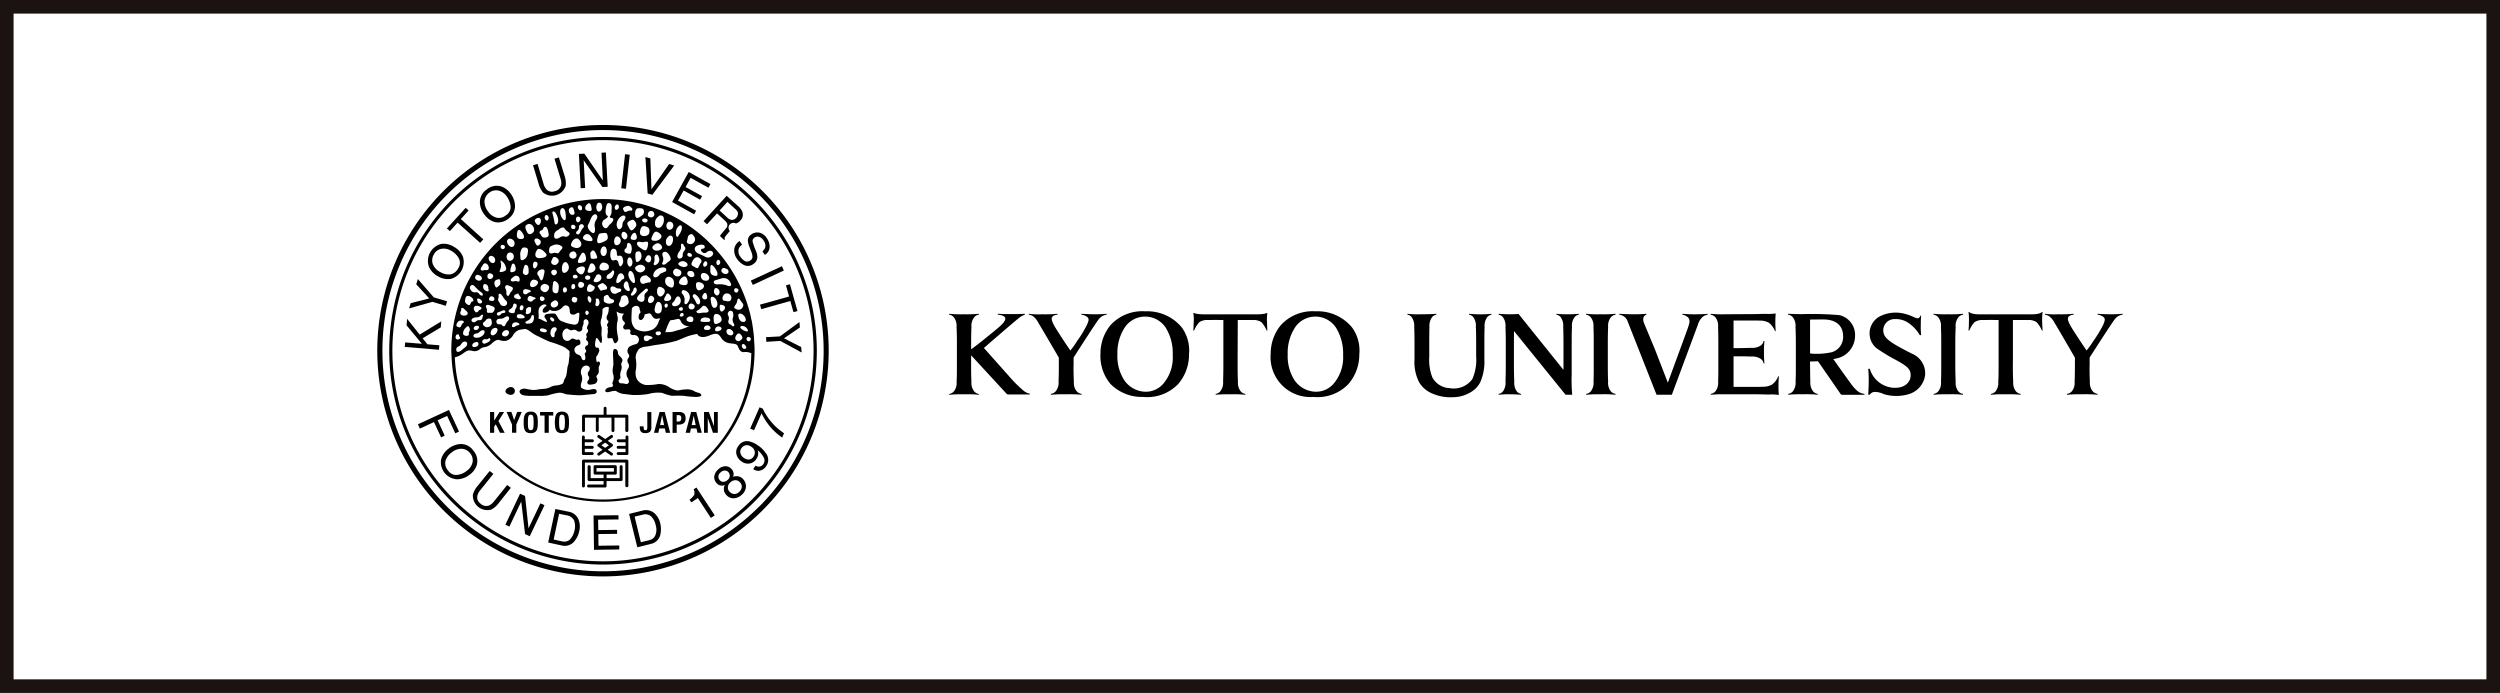
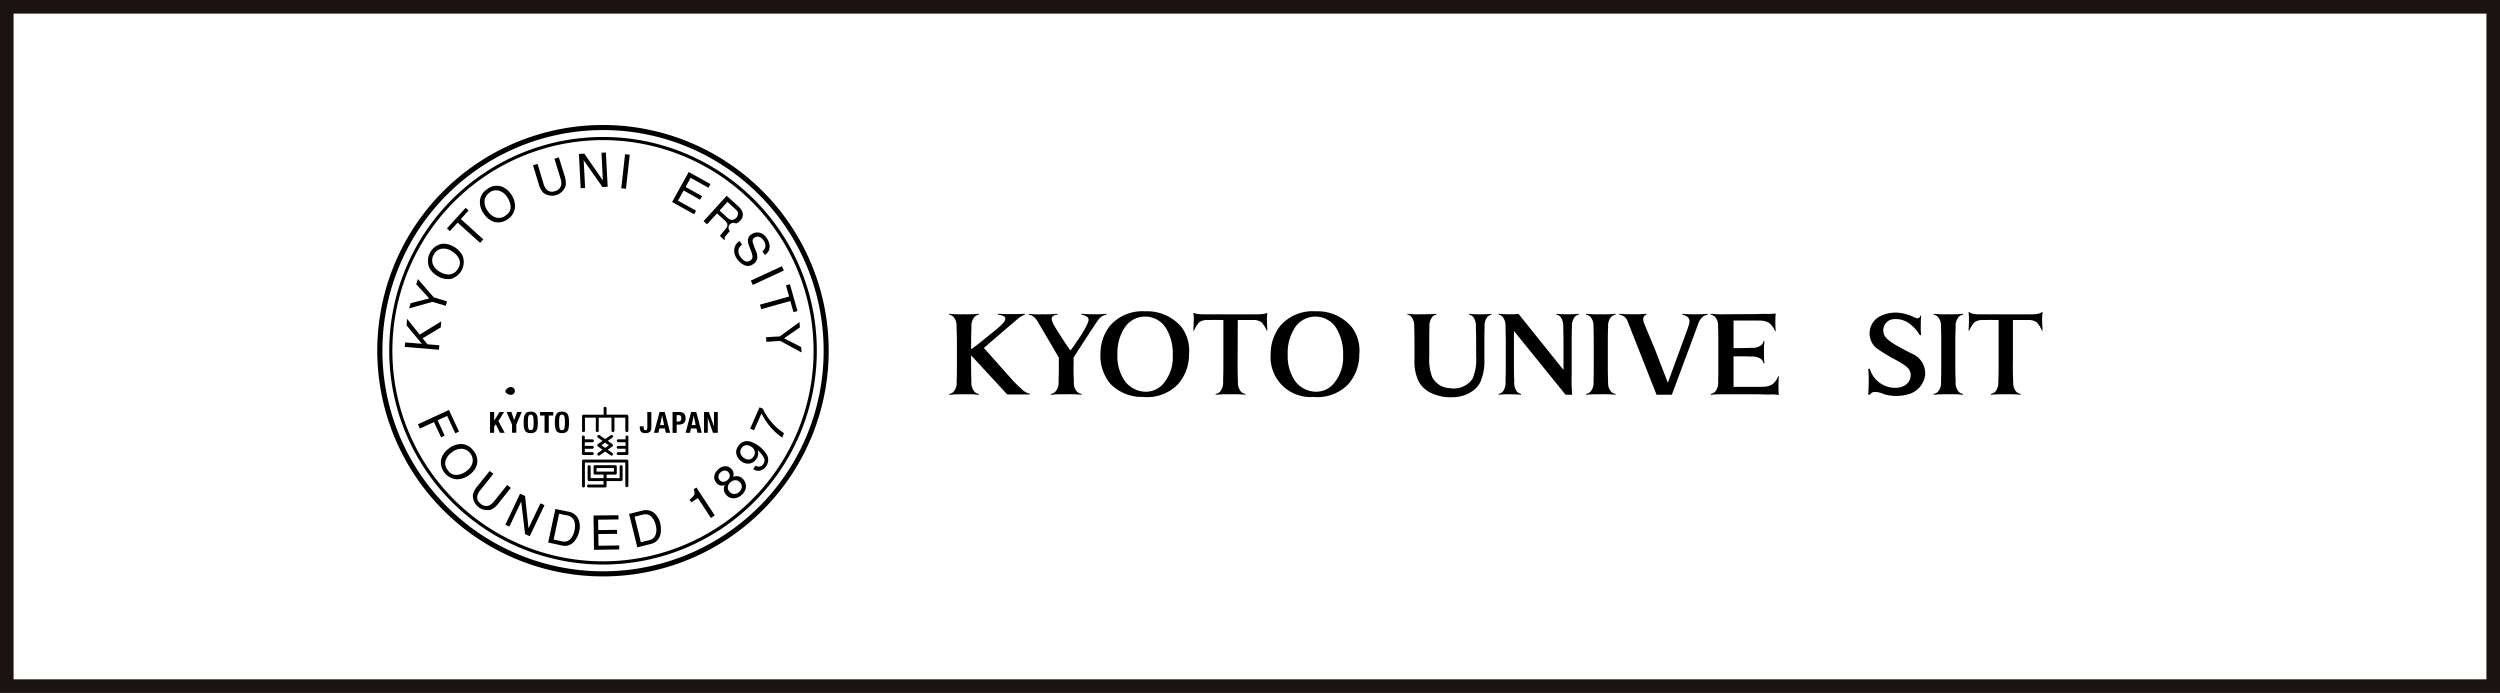
<svg xmlns="http://www.w3.org/2000/svg" width="184" height="51" viewBox="0 0 184 51">
  <g id="グループ_22" data-name="グループ 22" transform="translate(-617 -1011)">
    <g id="グループ_21" data-name="グループ 21">
      <g id="グループ_20" data-name="グループ 20">
        <g id="グループ_17" data-name="グループ 17">
          <path id="パス_126" data-name="パス 126" d="M654.548,1039.492c-.162.021-.373.173-.343.349.035.126.258.224.4.219A.287.287,0,1,0,654.548,1039.492Z" />
          <path id="パス_127" data-name="パス 127" d="M654.1,1041.323h-.333l-.385.617h-.011v-.617h-.305v1.533h.305v-.448l.116-.183.313.631h.346l-.462-.866Z" />
          <path id="パス_128" data-name="パス 128" d="M654.839,1041.919h0l-.2-.6h-.354l.4.932v.6H655v-.6l.4-.932h-.334Z" />
          <path id="パス_129" data-name="パス 129" d="M656.494,1041.519a.345.345,0,0,0-.158-.164.532.532,0,0,0-.273-.059.557.557,0,0,0-.278.059.337.337,0,0,0-.154.164.66.66,0,0,0-.074.254,2.334,2.334,0,0,0-.014.322,2.281,2.281,0,0,0,.014.319.71.71,0,0,0,.074.255.312.312,0,0,0,.154.154.539.539,0,0,0,.278.055.515.515,0,0,0,.273-.055.32.32,0,0,0,.158-.154.638.638,0,0,0,.073-.255,2.6,2.6,0,0,0,.017-.319,2.665,2.665,0,0,0-.017-.322A.6.6,0,0,0,656.494,1041.519Zm-.228.834a.862.862,0,0,1-.027.178.337.337,0,0,1-.064.1.205.205,0,0,1-.112.029.187.187,0,0,1-.109-.029.172.172,0,0,1-.063-.1.554.554,0,0,1-.028-.178,2.435,2.435,0,0,1-.008-.258,2.524,2.524,0,0,1,.008-.263.6.6,0,0,1,.028-.181.165.165,0,0,1,.063-.1.188.188,0,0,1,.109-.03.207.207,0,0,1,.112.03.326.326,0,0,1,.064.1.956.956,0,0,1,.027.181c0,.07.011.158.011.263S656.269,1042.283,656.266,1042.353Z" />
          <path id="パス_130" data-name="パス 130" d="M656.75,1041.582h.33v1.274h.309v-1.274h.331v-.259h-.969Z" />
          <path id="パス_131" data-name="パス 131" d="M658.794,1041.519a.352.352,0,0,0-.157-.164.555.555,0,0,0-.277-.059.543.543,0,0,0-.274.059.334.334,0,0,0-.155.164.678.678,0,0,0-.073.254,2.133,2.133,0,0,0-.022.322,2.081,2.081,0,0,0,.022.319.731.731,0,0,0,.073.255.31.31,0,0,0,.155.154.525.525,0,0,0,.274.055.537.537,0,0,0,.277-.055.326.326,0,0,0,.157-.154.689.689,0,0,0,.069-.255,2.124,2.124,0,0,0,.015-.319,2.174,2.174,0,0,0-.015-.322A.643.643,0,0,0,658.794,1041.519Zm-.229.834a.744.744,0,0,1-.027.178.218.218,0,0,1-.067.1.181.181,0,0,1-.111.029.2.2,0,0,1-.111-.029.186.186,0,0,1-.062-.1,1.607,1.607,0,0,1-.028-.178c0-.07-.01-.154-.01-.258s.008-.193.01-.263.018-.134.028-.181a.178.178,0,0,1,.062-.1.2.2,0,0,1,.111-.03.182.182,0,0,1,.111.03.211.211,0,0,1,.067.1.817.817,0,0,1,.027.181,1.683,1.683,0,0,1,.012.263A1.624,1.624,0,0,1,658.565,1042.353Z" />
          <path id="パス_132" data-name="パス 132" d="M664.644,1042.422a.464.464,0,0,1-.029.182c-.016.039-.048.057-.111.057a.113.113,0,0,1-.11-.057.651.651,0,0,1-.023-.182v-.046h-.283v.065a.629.629,0,0,0,.019.167.3.3,0,0,0,.059.146.346.346,0,0,0,.123.094.574.574,0,0,0,.2.03.53.53,0,0,0,.351-.1.493.493,0,0,0,.1-.35v-1.1h-.3Z" />
          <path id="パス_133" data-name="パス 133" d="M665.545,1041.323l-.411,1.533h.323l.066-.323h.412l.066.323h.323l-.4-1.533Zm.039.96.143-.69h.007l.143.69Z" />
          <path id="パス_134" data-name="パス 134" d="M667.438,1041.617a.385.385,0,0,0-.065-.149.446.446,0,0,0-.135-.1.481.481,0,0,0-.2-.043H666.5v1.533h.306v-.609h.166a.67.67,0,0,0,.2-.028.627.627,0,0,0,.16-.078.724.724,0,0,0,.1-.146.984.984,0,0,0,.029-.207A.783.783,0,0,0,667.438,1041.617Zm-.344.343a.18.18,0,0,1-.146.063H666.8v-.469h.131a.21.21,0,0,1,.169.055.32.32,0,0,1,.04.181A.224.224,0,0,1,667.094,1041.96Z" />
          <path id="パス_135" data-name="パス 135" d="M667.866,1041.323l-.405,1.533h.326l.065-.323h.408l.077.323h.315l-.407-1.533Zm.043.96.15-.69h0l.143.69Z" />
          <path id="パス_136" data-name="パス 136" d="M669.549,1042.379h0l-.379-1.057h-.354v1.533h.276v-1.068h.009l.374,1.068h.354v-1.533h-.282Z" />
          <path id="パス_137" data-name="パス 137" d="M659.94,1042.8a.109.109,0,0,0,.113-.1v-.96h.8v.96a.11.11,0,0,0,.113.1.108.108,0,0,0,.1-.1v-.96h.94v.96a.109.109,0,0,0,.217,0v-.96h.8v.96a.105.105,0,0,0,.109.1.114.114,0,0,0,.116-.1v-1.062a.117.117,0,0,0-.116-.116h-1.491v-.472a.1.1,0,0,0-.106-.108.106.106,0,0,0-.107.108v.472H659.94a.11.11,0,0,0-.1.116v1.062A.107.107,0,0,0,659.94,1042.8Z" />
          <path id="パス_138" data-name="パス 138" d="M659.93,1044.49h.656a.111.111,0,0,0,.113-.111.109.109,0,0,0-.113-.1h-.546v-.248h.546a.107.107,0,0,0,.113-.106.112.112,0,0,0-.113-.107h-.546v-.266h.546a.109.109,0,1,0,0-.217h-.546v-.173a.107.107,0,0,0-.11-.107.1.1,0,0,0-.1.107v1.219A.106.106,0,0,0,659.93,1044.49Z" />
          <path id="パス_139" data-name="パス 139" d="M663.149,1043.053a.1.1,0,0,0-.108.107v.173h-.546a.109.109,0,0,0,0,.217h.546v.266h-.546a.11.11,0,0,0-.106.107.1.1,0,0,0,.106.106h.546v.248h-.546a.107.107,0,0,0-.106.1.109.109,0,0,0,.106.111h.654a.1.1,0,0,0,.1-.111v-1.219A.1.1,0,0,0,663.149,1043.053Z" />
          <path id="パス_140" data-name="パス 140" d="M662.116,1043.772a.114.114,0,0,0-.05-.094l-.338-.23.338-.234a.105.105,0,0,0,.032-.154.1.1,0,0,0-.148-.028l-.411.283-.406-.283a.109.109,0,0,0-.155.028.115.115,0,0,0,.032.154l.338.234-.338.23a.117.117,0,0,0-.045.094.1.1,0,0,0,.045.089l.338.238-.338.236a.108.108,0,0,0-.032.148.119.119,0,0,0,.092.049.1.1,0,0,0,.063-.017l.406-.282.411.282a.107.107,0,1,0,.116-.18l-.338-.236.338-.238A.1.1,0,0,0,662.116,1043.772Zm-.577.192-.279-.192.279-.194.277.194Z" />
          <path id="パス_141" data-name="パス 141" d="M663.136,1044.827h-3.2a.107.107,0,0,0-.1.113v1.83a.1.1,0,0,0,.1.107.107.107,0,0,0,.113-.107v-1.725h2.974v1.7a.106.106,0,0,0,.109.111.114.114,0,0,0,.116-.111v-1.8A.114.114,0,0,0,663.136,1044.827Z" />
          <path id="パス_142" data-name="パス 142" d="M662.715,1045.239a.107.107,0,0,0-.109.1v.851h-.961v-.259h.644a.1.1,0,0,0,.106-.108v-.484a.1.1,0,0,0-.106-.1h-1.5a.1.1,0,0,0-.1.1v.484a.106.106,0,0,0,.1.108h.634v.259h-.95v-.851a.109.109,0,0,0-.111-.1.114.114,0,0,0-.114.1v.96a.117.117,0,0,0,.114.106h1.061v.257h-1.105a.11.11,0,0,0-.109.108.108.108,0,0,0,.109.107h1.215a.1.1,0,0,0,.111-.107v-.365h1.07a.106.106,0,0,0,.109-.106v-.96A.1.1,0,0,0,662.715,1045.239Zm-1.812.473v-.262h1.28v.262Z" />
          <path id="パス_143" data-name="パス 143" d="M661.382,1020.2a16.612,16.612,0,1,0,16.61,16.612A16.616,16.616,0,0,0,661.382,1020.2Zm11.481,28.093a16.237,16.237,0,1,1,4.757-11.481A16.2,16.2,0,0,1,672.863,1048.3Z" />
          <path id="パス_144" data-name="パス 144" d="M661.382,1021.081a15.735,15.735,0,1,0,15.736,15.734A15.732,15.732,0,0,0,661.382,1021.081Zm10.96,26.689a15.5,15.5,0,1,1,4.537-10.955A15.44,15.44,0,0,1,672.342,1047.77Z" />
          <path id="パス_145" data-name="パス 145" d="M649.336,1036.412l-.876-.072-.355-.444,1.336-.8.035-.443-1.588.972-.926-1.161-.039.48,1.127,1.358-1.229-.1-.031.331,2.518.209Z" />
          <path id="パス_146" data-name="パス 146" d="M649.805,1033.507l.1-.329-.98-.294-1.171-1.346-.117.386.955,1.041-1.364.347-.117.385,1.715-.481Z" />
          <path id="パス_147" data-name="パス 147" d="M649.217,1031.326a1.425,1.425,0,0,0,.967.2,1.29,1.29,0,0,0,.877-1.663,1.469,1.469,0,0,0-.677-.709,1.375,1.375,0,0,0-.869-.208,1.288,1.288,0,0,0-.933,1.724A1.51,1.51,0,0,0,649.217,1031.326Zm-.288-1.593a.788.788,0,0,1,.548-.42,1.043,1.043,0,0,1,.739.152,1.388,1.388,0,0,1,.551.544.711.711,0,0,1-.041.729.817.817,0,0,1-.589.458,1.2,1.2,0,0,1-.723-.167,1.118,1.118,0,0,1-.564-.605A.84.84,0,0,1,648.929,1029.733Z" />
          <path id="パス_148" data-name="パス 148" d="M650.679,1027.384l1.659,1.491.232-.26-1.652-1.492.569-.629-.213-.2-1.382,1.521.221.195Z" />
          <path id="パス_149" data-name="パス 149" d="M653.411,1027.344a1.192,1.192,0,0,0,.975-.224,1.158,1.158,0,0,0,.52-.918,1.549,1.549,0,0,0-.309-.932,1.448,1.448,0,0,0-.713-.551,1.144,1.144,0,0,0-1.052.222,1.116,1.116,0,0,0-.512.949,1.433,1.433,0,0,0,.306.862A1.45,1.45,0,0,0,653.411,1027.344Zm-.39-2.169a.806.806,0,0,1,.681-.146,1.06,1.06,0,0,1,.608.449,1.516,1.516,0,0,1,.273.727.715.715,0,0,1-.351.642.778.778,0,0,1-.72.163,1.08,1.08,0,0,1-.588-.446,1.157,1.157,0,0,1-.263-.791A.872.872,0,0,1,653.021,1025.175Z" />
          <path id="パス_150" data-name="パス 150" d="M656.967,1025.169a1.055,1.055,0,0,0,1.67-.506,1.674,1.674,0,0,0-.083-.723l-.423-1.358-.322.1.456,1.493a.983.983,0,0,1,.038.437.6.6,0,0,1-.48.462.555.555,0,0,1-.579-.113.977.977,0,0,1-.231-.407l-.449-1.493-.334.1.411,1.359A1.658,1.658,0,0,0,656.967,1025.169Z" />
          <path id="パス_151" data-name="パス 151" d="M660.068,1024.838l-.11-2.043,1.382,1.972.386-.022-.134-2.523-.322.02.1,2.038-1.364-1.973-.4.023.133,2.522Z" />
          <rect id="長方形_7" data-name="長方形 7" width="2.522" height="0.348" transform="translate(662.724 1024.856) rotate(-83.62)" />
-           <path id="パス_152" data-name="パス 152" d="M665.012,1025.339l1.607-2.154-.372-.113-1.3,1.858-.081-2.267-.364-.106.164,2.678Z" />
          <path id="パス_153" data-name="パス 153" d="M668.091,1026.773l.141-.264-1.333-.74.417-.748,1.209.676.148-.262-1.212-.669.367-.678,1.311.729.152-.267-1.6-.891-1.225,2.209Z" />
          <path id="パス_154" data-name="パス 154" d="M669.039,1027.506l.736-.8.554.506a.811.811,0,0,1,.189.237.361.361,0,0,1-.091.366l-.271.328-.126.155a.278.278,0,0,0-.032.081l.308.289.043-.044a.216.216,0,0,1,.017-.192,1.564,1.564,0,0,1,.128-.168l.22-.261a.361.361,0,0,1,.449-.554.7.7,0,0,0,.322-.215.6.6,0,0,0,.14-.673,1.1,1.1,0,0,0-.29-.379l-.853-.772-1.7,1.867Zm1.5-1.648.6.544a.682.682,0,0,1,.167.222.481.481,0,0,1-.445.565.612.612,0,0,1-.336-.179l-.562-.515Z" />
          <path id="パス_155" data-name="パス 155" d="M671.5,1029.909a.661.661,0,0,1-.122-.622.78.78,0,0,1,.239-.28l-.183-.267a.825.825,0,0,0-.389.575,1.02,1.02,0,0,0,.2.735,1.342,1.342,0,0,0,.536.467.653.653,0,0,0,.67-.089.606.606,0,0,0,.288-.483,1.022,1.022,0,0,0-.076-.407l-.134-.33c-.078-.222-.123-.37-.141-.448a.307.307,0,0,1,.145-.275.389.389,0,0,1,.314-.059.593.593,0,0,1,.345.267.623.623,0,0,1,.125.536.7.7,0,0,1-.2.266l.171.266a.688.688,0,0,0,.356-.572,1.067,1.067,0,0,0-.2-.647.893.893,0,0,0-.544-.416.758.758,0,0,0-.6.124.54.54,0,0,0-.257.46,1.431,1.431,0,0,0,.119.47l.121.319a1.1,1.1,0,0,1,.1.415.32.32,0,0,1-.175.265.375.375,0,0,1-.473-.024A1.1,1.1,0,0,1,671.5,1029.909Z" />
          <path id="パス_156" data-name="パス 156" d="M672.408,1031.971l2.282-1.063-.139-.316-2.293,1.06Z" />
          <path id="パス_157" data-name="パス 157" d="M672.937,1033.421l.091.332,2.139-.6.231.819.295-.081-.554-1.972-.292.083.229.821Z" />
          <path id="パス_158" data-name="パス 158" d="M673.379,1035.817l.026.342,1.019-.069,1.575.853-.032-.4-1.264-.643,1.168-.8-.031-.4-1.438,1.059Z" />
          <path id="パス_159" data-name="パス 159" d="M649.729,1043.06l-.52-1.128.7-.323.6,1.283.275-.127-.741-1.593-2.282,1.053.141.319,1.037-.481.527,1.127Z" />
          <path id="パス_160" data-name="パス 160" d="M651.833,1044.163a1.092,1.092,0,0,0-.96-.479,1.484,1.484,0,0,0-.849.332,1.441,1.441,0,0,0-.56.805,1.26,1.26,0,0,0,1.183,1.455,1.54,1.54,0,0,0,.927-.345,1.405,1.405,0,0,0,.523-.723A1.146,1.146,0,0,0,651.833,1044.163Zm-.053.868a1.065,1.065,0,0,1-.428.623,1.349,1.349,0,0,1-.714.3.708.708,0,0,1-.657-.319.8.8,0,0,1-.192-.719,1.162,1.162,0,0,1,.436-.6,1.12,1.12,0,0,1,.777-.286.835.835,0,0,1,.606.336A.81.81,0,0,1,651.78,1045.031Z" />
          <path id="パス_161" data-name="パス 161" d="M654.33,1046.694l-.979,1.218a1,1,0,0,1-.34.285.6.6,0,0,1-.652-.137.553.553,0,0,1-.231-.545,1.008,1.008,0,0,1,.21-.425l.974-1.215-.273-.21-.886,1.1a1.67,1.67,0,0,0-.348.637,1.066,1.066,0,0,0,1.36,1.1,1.662,1.662,0,0,0,.548-.485l.884-1.113Z" />
          <path id="パス_162" data-name="パス 162" d="M655.9,1049.885l-.256-2.378-.367-.173-1.08,2.282.294.143.871-1.846.282,2.394.344.163,1.086-2.287-.3-.137Z" />
          <path id="パス_163" data-name="パス 163" d="M658.861,1048.664l-.986-.2-.529,2.466.986.214a.911.911,0,0,0,1-.381,1.609,1.609,0,0,0,.3-.675,1.386,1.386,0,0,0-.068-.887A.95.95,0,0,0,658.861,1048.664Zm.417,1.4a1.4,1.4,0,0,1-.3.611.581.581,0,0,1-.366.185.911.911,0,0,1-.286-.024l-.577-.127.4-1.892.589.116a.706.706,0,0,1,.517.379A1.281,1.281,0,0,1,659.278,1050.063Z" />
          <path id="パス_164" data-name="パス 164" d="M661.049,1051.167l-.011-.861,1.385-.016-.01-.294-1.377.021-.016-.768,1.506-.018-.009-.31-1.832.02.034,2.527,1.858-.028,0-.294Z" />
          <path id="パス_165" data-name="パス 165" d="M665.139,1048.749a.961.961,0,0,0-.859-.168l-.98.244.607,2.456.971-.245a.9.9,0,0,0,.741-.773,1.885,1.885,0,0,0-.024-.744A1.421,1.421,0,0,0,665.139,1048.749Zm.115,1.592a.612.612,0,0,1-.248.327,1.016,1.016,0,0,1-.257.1l-.583.141-.458-1.883.572-.139a.653.653,0,0,1,.631.111,1.214,1.214,0,0,1,.35.663,1.487,1.487,0,0,1,.049.262A1.142,1.142,0,0,1,665.254,1050.341Z" />
          <path id="パス_166" data-name="パス 166" d="M668.052,1047.011a.588.588,0,0,1,.039.418,1.526,1.526,0,0,1-.341.352l.131.194.482-.317.956,1.462.284-.188-1.347-2.051Z" />
          <path id="パス_167" data-name="パス 167" d="M671.243,1046.047a.682.682,0,0,0-.287.046.629.629,0,0,0,.035-.251.505.505,0,0,0-.18-.347.531.531,0,0,0-.445-.177.774.774,0,0,0-.526.252.8.8,0,0,0-.275.534.664.664,0,0,0,.2.479.49.49,0,0,0,.347.159.509.509,0,0,0,.229-.048.706.706,0,0,0-.058.4.642.642,0,0,0,.183.345.687.687,0,0,0,.573.234.935.935,0,0,0,.578-.279.837.837,0,0,0,.286-.593.771.771,0,0,0-.219-.545A.624.624,0,0,0,671.243,1046.047Zm-.971.414a.332.332,0,0,1-.284-.107.4.4,0,0,1-.116-.264.4.4,0,0,1,.15-.308.443.443,0,0,1,.316-.15.372.372,0,0,1,.261.106.394.394,0,0,1,.111.282.43.43,0,0,1-.15.3A.563.563,0,0,1,670.272,1046.461Zm1.153.723a.535.535,0,0,1-.391.175.472.472,0,0,1-.32-.153.424.424,0,0,1-.141-.352.491.491,0,0,1,.172-.339.541.541,0,0,1,.355-.171.453.453,0,0,1,.36.154.435.435,0,0,1,.134.355A.563.563,0,0,1,671.425,1047.184Z" />
          <path id="パス_168" data-name="パス 168" d="M672.779,1043.778a1.794,1.794,0,0,0-.614-.289.741.741,0,0,0-.82.336.7.7,0,0,0-.137.634.915.915,0,0,0,.362.5.812.812,0,0,0,.589.159.742.742,0,0,0,.506-.332.827.827,0,0,0,.133-.311.6.6,0,0,0-.043-.34,1.581,1.581,0,0,1,.492.613.463.463,0,0,1-.07.412.37.37,0,0,1-.162.145.394.394,0,0,1-.406-.034l-.176.253a.626.626,0,0,0,.489.117.743.743,0,0,0,.475-.342.786.786,0,0,0-.043-.959A2.069,2.069,0,0,0,672.779,1043.778Zm-.315.818a.448.448,0,0,1-.33.225.579.579,0,0,1-.383-.119.585.585,0,0,1-.252-.343.413.413,0,0,1,.082-.382.5.5,0,0,1,.308-.208.542.542,0,0,1,.414.119.488.488,0,0,1,.248.363A.472.472,0,0,1,672.464,1044.6Z" />
          <path id="パス_169" data-name="パス 169" d="M673.813,1042.1a3.4,3.4,0,0,1-.419-.562,2.436,2.436,0,0,1-.244-.453l-.248-.108-.69,1.569.284.122.553-1.242a4.99,4.99,0,0,0,.446.739,4.327,4.327,0,0,0,1.073,1.038l.136-.312c-.206-.156-.358-.266-.446-.342A3.577,3.577,0,0,1,673.813,1042.1Z" />
-           <path id="パス_170" data-name="パス 170" d="M672.44,1035.345c-.032-.252-.07-.517-.12-.772a.062.062,0,0,0-.017-.041,8.757,8.757,0,0,0-.249-.994,11.165,11.165,0,0,0-21.838,3.277c0,.172.018.347.021.511a11.157,11.157,0,0,0,22.3-.511c0-.238-.013-.475-.031-.713-.006-.091-.006-.184-.013-.276C672.484,1035.662,672.458,1035.512,672.44,1035.345Zm-.288.472c.168.055.106.229.028.285a.159.159,0,0,1-.232-.137C671.948,1035.833,672.025,1035.774,672.152,1035.817Zm-.176-.643c.3.431-.406.123-.479-.051S671.8,1034.928,671.976,1035.174Zm-.052,1.373c.052.136-.221.21-.308,0S671.751,1036.16,671.924,1036.547Zm-.442-.487a.228.228,0,0,1-.364-.219c.045-.166.206-.4.364-.257C671.72,1035.822,671.664,1035.935,671.482,1036.06Zm.269-1.368c-.206.022-.345-.115-.406-.405s.236-.245.406-.06C671.907,1034.393,671.963,1034.671,671.751,1034.692Zm-.508-2.462c.172.053.1.226.028.284a.159.159,0,0,1-.237-.137C671.034,1032.239,671.107,1032.183,671.243,1032.23Zm0,.981c.039-.243.113-.335.254-.105s.3.279.154.525c-.132.206-.339.2-.544.083S671.2,1033.457,671.243,1033.211Zm-.293.806a.659.659,0,0,1-.022.406.532.532,0,0,0,.091.405c.088.167-.063.238-.136.155a.661.661,0,0,0-.211-.143.249.249,0,0,1-.043-.287.438.438,0,0,0-.056-.371.254.254,0,0,1,.149-.305A.19.19,0,0,1,670.95,1034.017Zm.02,1.521c-.042.128-.133.178-.3.124-.225-.062-.278-.387-.084-.443S671.007,1035.405,670.97,1035.538Zm-.165-2.492c-.091.217-.35.1-.495.089s-.172-.217-.083-.364a.291.291,0,0,1,.346-.167A.31.31,0,0,1,670.8,1033.046Zm-.985,1.769c-.255.1-.3-.038-.295-.445s.414-.275.525-.068C670.2,1034.584,670.069,1034.715,669.82,1034.815Zm.15.519c-.1.048-.358.11-.339-.073a.246.246,0,0,1,.339-.218C670.219,1035.146,670.069,1035.3,669.97,1035.334Zm-5.6.058a1.564,1.564,0,0,1-.6-.181.968.968,0,0,1-.293-.715c-.007-.273.024-.557.024-.763v-.013a.335.335,0,0,1,.275-.2.235.235,0,0,1,.3.215.727.727,0,0,0,.081.247.437.437,0,0,0-.123.494c.067.121.217.115.34-.091a.472.472,0,0,0,.067-.255.191.191,0,0,0,.036,0c.3-.057.364-.143.5.091s.256.265.442.231a.482.482,0,0,1,.176-.007,1.4,1.4,0,0,0-.11.2.954.954,0,0,1-.4.575A1.442,1.442,0,0,1,664.374,1035.392Zm.648.448c.035.1-.138.1-.21.144s-.1.133-.269.118-.161-.23-.141-.3.141-.139.273-.1C664.675,1035.7,664.977,1035.746,665.022,1035.84Zm-4.787-.619a.193.193,0,0,1,.014.246c-.046.045-.126.151-.1.208a.178.178,0,0,1,.015.2.155.155,0,0,0,.063.218c.078.044.112.3-.019.334s-.185.216-.114.283a.169.169,0,0,1,0,.245c-.071.054-.061.117-.028.217s.055.368-.116.335-.116-.229-.25-.329-.26-.083-.343-.216a.325.325,0,0,1,.046-.462c.178-.145.319-.073.319-.27s-.113-.282-.224-.227-.331-.193-.492-.022a.337.337,0,0,1-.582-.177c-.136-.457.252-.7.382-.6,0,0,.158.137.3.1a.345.345,0,0,1,.369.048.236.236,0,0,0,.388-.171c-.014-.179.108-.25.092-.452s.136-.262.242-.217a.292.292,0,0,1,.087.39C660.21,1035.05,660.169,1035.155,660.235,1035.221Zm-2.689.089c.084-.223.277-.26.369-.2s.08.155-.022.3c-.151.19.011.379-.162.407S657.458,1035.538,657.546,1035.31Zm-.035-.93c.074-.066.15-.01.228.062.154.139-.032.273-.113.2S657.433,1034.448,657.511,1034.38Zm.312-.3a2.252,2.252,0,0,0-.638.049.188.188,0,0,0-.05.3.594.594,0,0,1,.134.28,1.309,1.309,0,0,1-.357-.154c-.075-.037-.177-.076-.292-.126a.693.693,0,0,0,.035-.107c0-.216-.071-.552.088-.729s.382-.251.463-.134c0,.011.023.038.032.064a.418.418,0,0,0-.057.019c-.214.123-.336.429-.136.473a.493.493,0,0,0,.427-.221.486.486,0,0,0,.309.093.785.785,0,0,0,.645-.3.278.278,0,0,1,.418-.027c.014.015.019.027.034.041h0a.708.708,0,0,1,.06.239c0,.143.017.231.113.286a.354.354,0,0,0,.371-.049v.007s.177-.152.225,0c-.008.133-.01.248-.02.327a.416.416,0,0,0-.012.118c0,.005,0,0,0,.005-.042.228-.089.331-.318.363a3.171,3.171,0,0,1-.867-.224l0,0a.575.575,0,0,1-.329-.226C658,1034.286,657.931,1034.107,657.823,1034.082Zm-.733,1.376c-.092,0-.34-.042-.347-.155s.094-.164.28-.113C657.388,1035.278,657.248,1035.462,657.09,1035.458Zm-2.733-.809a1.343,1.343,0,0,0-.182.322.133.133,0,0,1-.21-.023c-.03-.053-.063-.071-.2-.078s-.158-.016-.2-.093a.207.207,0,0,1,.026-.245c.052-.072.175-.077.278-.072a.6.6,0,0,0,.31-.118c.1-.062.215-.09.274,0S654.456,1034.543,654.357,1034.649Zm.007,1.041a.28.28,0,0,1-.379,0c-.107-.115.051-.323.177-.367s.2-.04.273.049S654.446,1035.6,654.364,1035.69Zm-1.928-2.039c.028.057-.028.123-.084.141a.231.231,0,0,0-.141.115.184.184,0,0,1-.168.082c-.063-.006-.063-.059-.129-.143a.217.217,0,0,1,0-.261c.045-.084.117-.078.2-.078A.49.49,0,0,1,652.436,1033.651Zm.015-.528c.081.083.013.241-.145.212s-.153-.165-.187-.255S652.211,1032.87,652.451,1033.123Zm-.342,1.235a.419.419,0,0,0,.3-.156c.108-.095.19,0,.137.072a.629.629,0,0,0-.052.194.216.216,0,0,1-.222.1c-.107-.015-.182.046-.276.117a.2.2,0,0,1-.275-.048.153.153,0,0,1,.067-.2A.546.546,0,0,1,652.109,1034.358Zm.144.758a.243.243,0,0,1-.251.176c-.1-.014-.172-.081-.109-.2a.237.237,0,0,1,.26-.112S652.288,1034.995,652.253,1035.116Zm-.466,1.211a.333.333,0,0,1,.208-.137c.1-.03.161-.011.2.025a.205.205,0,0,1-.038.247.388.388,0,0,1-.309.076C651.742,1036.523,651.742,1036.385,651.787,1036.327Zm.322-.468c-.078.011-.218-.019-.244-.078a.134.134,0,0,1,.055-.185c.075-.052.189-.049.267-.084a.756.756,0,0,0,.172-.14.309.309,0,0,1,.233-.062c.046.012.093.068.076.165a.464.464,0,0,1-.172.249A.689.689,0,0,1,652.109,1035.859Zm.411.2a.236.236,0,0,1,.239-.089c.137.007.175-.026.193-.053a.084.084,0,0,1,.141.053c.013.112-.122.2-.215.242s-.217.125-.318.058A.153.153,0,0,1,652.52,1036.06Zm.414-.988c-.175.055-.252-.042-.342-.12a.151.151,0,0,1,.034-.243.991.991,0,0,0,.172-.186.307.307,0,0,1,.3-.058c.085.027.094.167.106.311A.319.319,0,0,1,652.934,1035.072Zm-.167-1.48c-.023-.113.063-.156.16-.152a1.608,1.608,0,0,1,.413.151c.11.079.088.194,0,.337s-.206.085-.363.1-.145-.113-.134-.216S652.8,1033.708,652.767,1033.592Zm.6-.513c-.058.127-.205.056-.293.05s-.1-.127-.047-.211a.165.165,0,0,1,.2-.1A.192.192,0,0,1,653.37,1033.079Zm-.229-1.556a.182.182,0,0,1-.256-.2c0-.134.092-.244.256-.19C653.39,1031.222,653.312,1031.462,653.141,1031.523Zm-.2.675c0,.076.051.093.027.195s-.128.047-.239,0a.339.339,0,0,1-.151-.386c.045-.142.129-.091.217-.071S652.944,1032.119,652.944,1032.2Zm.186,3.23a.388.388,0,0,1,.287-.289c.151-.023.205.058.216.128a.484.484,0,0,1-.278.4C653.18,1035.724,653.067,1035.6,653.13,1035.428Zm.572-2.684c-.021-.082.082-.211.228-.03s.189.317.338.431a.222.222,0,0,1-.093.371c-.139.014-.28.005-.346-.134a2.158,2.158,0,0,0-.116-.2.2.2,0,0,1-.032-.2A.485.485,0,0,0,653.7,1032.744Zm.655-.752a2.876,2.876,0,0,1,.321.127c.133.069.091.207-.042.345s-.111.258-.212.307-.156-.118-.144-.209a.527.527,0,0,0-.079-.332C654.129,1032.072,654.26,1031.959,654.357,1031.992Zm-.667,1.991a2.984,2.984,0,0,0,.31-.124c.1-.041.173-.021.2.063s-.068.122-.161.122-.141.063-.19.116c-.1.1-.213.079-.252.012C653.573,1034.126,653.538,1034.005,653.69,1033.983Zm.858-.226a.386.386,0,0,0,.221-.245c.006-.072.042-.221.189-.149.2.1-.024.411-.024.411-.04.1-.01.268-.134.274a.445.445,0,0,1-.3-.062C654.41,1033.936,654.4,1033.838,654.548,1033.757Zm.764-.767c-.1.089-.276,0-.276,0-.13-.033-.2-.094-.19-.163s.017-.12.132-.16.159-.11.214.01S655.41,1032.906,655.312,1032.99Zm.175.511c.1.068.053.336-.1.337s-.144-.168-.093-.275A.123.123,0,0,1,655.487,1033.5Zm-.7,1.276a.384.384,0,0,1,.313-.028c.1.051.15.079.135.138s-.192.061-.252.1a.3.3,0,0,1-.162.092c-.072.005-.146-.015-.129-.1S654.708,1034.818,654.786,1034.777Zm.279-.584c.05-.059.124-.062.228-.067s.317.113.332.2-.049.113-.332.113S655.014,1034.252,655.065,1034.193Zm.45-1.805a.2.2,0,0,1,.245-.093s.279.039.313.127-.119.1-.182.131-.091.124-.247.109S655.5,1032.458,655.515,1032.388Zm.077-1.785c.057-.147.124-.118.225-.061s.111.4.095.54a.207.207,0,0,1-.348.1C655.4,1031.074,655.538,1030.746,655.592,1030.6Zm.249,3.038c.124-.062.242-.056.258.036a.848.848,0,0,1,0,.131c-.01.12-.026.22-.145.274s-.206.052-.241,0,.016-.126.013-.205A.2.2,0,0,1,655.841,1033.641Zm.036.94a.4.4,0,0,0,.234-.294c.015-.088.14-.146.182-.042a.525.525,0,0,1-.035.378.306.306,0,0,1-.291.192c-.132,0-.219.039-.273-.032S655.729,1034.643,655.877,1034.581Zm.249-1.388a.251.251,0,0,1-.271-.113c-.038-.068-.017-.132.036-.212a.145.145,0,0,1,.2-.069s.184.073.278.1.071.116-.031.138S656.233,1033.146,656.126,1033.193Zm-.11-1.238c.018-.235.145-.4.341-.362.33.069.287.268.133.42S656,1032.2,656.016,1031.955Zm.445-1.682c.152.044.148.25,0,.422s-.244-.027-.222-.222S656.336,1030.234,656.461,1030.273Zm.067-.873c.173-.222.524.083.664.267.126.162-.029.318-.457.334S656.361,1029.623,656.528,1029.4Zm.412,1.427c.223.008.14.247.09.466-.161.74-.352.061-.352.061C656.357,1031.066,656.715,1030.814,656.94,1030.827Zm-.19,2.091c.041-.119.119-.112.213-.076.144.063.183.216.025.3S656.69,1033.031,656.75,1032.918Zm1.332-2.579a.274.274,0,0,1-.43.1c-.166-.126-.01-.323.034-.441s.218-.1.33.007A.243.243,0,0,1,658.082,1030.339Zm.024,2.038c-.009.246-.213.255-.353.148s-.057-.512-.039-.688.147-.182.27-.069C658.167,1031.917,658.131,1032.131,658.106,1032.377Zm-.258-1.519a.187.187,0,0,1,.1.311c-.088.107-.225.151-.323,0C657.476,1030.961,657.68,1030.814,657.848,1030.858Zm-.056,2.271c.157-.075.307.077.3.234s-.12.216-.245.264a.241.241,0,0,1-.306-.175C657.514,1033.291,657.633,1033.2,657.792,1033.129Zm.762-2.046c-.205.036-.222-.354-.141-.59s.286-.264.395-.053A.428.428,0,0,1,658.554,1031.083Zm-.058,1.422a.243.243,0,0,1,.035-.35c.091-.029.163.013.2.128C658.776,1032.436,658.6,1032.59,658.5,1032.505Zm2.268-1.976c.246.374-.184.569-.4.553s-.022-.322.034-.53S660.635,1030.324,660.764,1030.529Zm-.2-1.051c.161-.135.279.11.356.308.082.223.063.245-.2.264s-.235-.065-.246-.221S660.4,1029.611,660.559,1029.478Zm-.235,1.8a.161.161,0,0,1,.117.21c-.038.1-.134.109-.255.1a.155.155,0,0,1-.09-.241C660.151,1031.263,660.235,1031.271,660.324,1031.282Zm-.661-.923c-.3.034.026-.508.13-.668s.247-.09.309.142C660.229,1030.278,659.975,1030.317,659.663,1030.359Zm.3.715c-.089.189-.277.173-.49-.085s.3-.414.468-.359S660.068,1030.858,659.962,1031.074Zm-.128,1.1a.193.193,0,0,1-.275-.21c.006-.141.093-.262.275-.193C660.088,1031.852,660.008,1032.1,659.834,1032.171Zm-.479.7c.221.072.138.3.04.375a.216.216,0,0,1-.313-.184C659.082,1032.9,659.184,1032.815,659.355,1032.876Zm-.213-.959c.087-.032.157.007.192.121.05.158-.123.316-.231.233A.246.246,0,0,1,659.142,1031.917Zm.2-.42a.136.136,0,0,1-.176-.138c.015-.088.06-.123.176-.123a.156.156,0,0,1,.173.162C659.509,1031.462,659.442,1031.476,659.345,1031.5Zm-.011-2.253c-.389-.085-.333-.237-.22-.446s.328-.311.473-.181C660,1028.976,659.706,1029.324,659.334,1029.244Zm-.137.266c.11,0,.193.072.236.212a.251.251,0,0,1-.16.309.3.3,0,0,1-.339-.122.284.284,0,0,1,.067-.323A.338.338,0,0,1,659.2,1029.51Zm1.06,4.655c-.1.083-.155-.041-.169-.117s.046-.189.122-.171C660.379,1033.928,660.352,1034.082,660.257,1034.165Zm.015-1.1c-.037-.117-.009-.321.125-.238a.312.312,0,0,1,.073.442C660.391,1033.319,660.307,1033.179,660.272,1033.065Zm.187-.583c-.273.05-.274-.167-.224-.336s.128-.25.257-.2c.06.022.088.055.228.128S660.73,1032.428,660.459,1032.482Zm.4-1.149a.206.206,0,0,1,.371-.029c.137.289-.161.509-.41.471S660.758,1031.52,660.86,1031.333Zm1.989-1.239a.447.447,0,0,1-.145.5c-.087.071-.141-.085-.186-.259h0a.21.21,0,0,0-.3-.169c-.259.091-.315-.282-.287-.525s.127-.358.287-.318c.232.057.173.351.2.45s.173.059.173.059v0S662.8,1029.755,662.849,1030.094Zm6.266,1.154c.1.129.126.233.046.345s-.267.092-.393.036a.341.341,0,0,1-.141-.451C668.733,1031.013,669.017,1031.119,669.115,1031.248Zm-.274-.963a.119.119,0,0,1,.211.061.222.222,0,0,1-.106.264.106.106,0,0,1-.167-.028A.249.249,0,0,1,668.841,1030.285Zm-.062,2.36c.09-.1.182-.124.238.028.1.264,0,.428-.2.357S668.688,1032.734,668.779,1032.645Zm-.132-.346c-.285.2-.4-.016-.415-.278s.13-.273.315-.225C668.82,1031.865,668.933,1032.1,668.647,1032.3Zm-.2-1.7c-.076.278-.232.092-.427,0s-.117-.257,0-.448c.132-.226.352-.293.545-.076S668.525,1030.332,668.449,1030.6Zm-.6-.7c-.119.045-.287-.062-.246-.179s.117-.128.246-.051C667.944,1029.728,667.964,1029.856,667.852,1029.9Zm-.024,1.047c.194.014.235.085.287.254a.159.159,0,0,1-.139.2.336.336,0,0,1-.376-.219C667.572,1031.061,667.63,1030.924,667.828,1030.948Zm-.585,1.7c-.133-.13-.019-.324.115-.279a.532.532,0,0,1,.354.79c-.151.341-.361.275-.326.068A.665.665,0,0,0,667.243,1032.65Zm-.149,1.454c.047-.056.183-.087.216-.007.066.161-.067.237-.194.212S667.049,1034.16,667.094,1034.1Zm-.079-.262c-.1-.063-.016-.165.051-.2s.194-.021.2.061C667.286,1033.877,667.122,1033.907,667.015,1033.842Zm.606-2.085c.032.214-.15.309-.492.2s.036-.547.21-.592S667.586,1031.5,667.621,1031.757Zm-.579,1.149a.4.4,0,0,1-.283.632c-.31.069-.331-.184-.216-.269s.1-.123.216-.329C666.871,1032.751,666.982,1032.806,667.042,1032.906Zm-.452-.885c-.006.15-.13.212-.351.09a.439.439,0,0,1-.265-.495.255.255,0,0,1,.336-.218C666.682,1031.515,666.6,1031.877,666.59,1032.021Zm-.631-1.019a3.162,3.162,0,0,1-.3.134c-.087.051-.131.14-.186.19a.348.348,0,0,1-.267.1.158.158,0,0,1-.113-.182.577.577,0,0,1,.173-.328.842.842,0,0,1,.441-.21c.1-.022.262-.007.309.064A.167.167,0,0,1,665.959,1031Zm-.733-1.212c.13-.106.221-.006.265.144a.423.423,0,0,1-.135.534c-.31.185-.217-.109-.217-.109C665.245,1030.09,665.088,1029.9,665.226,1029.79Zm-.1-.4c-.224-.164-.018-.336.139-.427a.286.286,0,0,1,.373.06C665.98,1029.348,665.348,1029.555,665.124,1029.393Zm.109-.663c-.361.03-.322-.148-.15-.475s.352-.157.5-.042C665.832,1028.408,665.595,1028.693,665.233,1028.73Zm-.15,4.122c.217.192-.058.512-.247.466s-.154-.306-.055-.44S664.956,1032.736,665.083,1032.852Zm-1.135.241c-.22-.2.339-.582.509-.759s.337,0,.181.144-.211.2-.194.374C664.493,1033.269,664.177,1033.3,663.948,1033.093Zm-.134-2.205c-.16-.181.037-.307.2-.365a.394.394,0,0,1,.407.087c.1.086.12.248-.064.379A.377.377,0,0,1,663.814,1030.888Zm.541,1.008c-.178.048-.273-.213-.216-.381a.365.365,0,0,1,.311-.22c.211-.041.155.025.331.137s.177.372,0,.372A1.235,1.235,0,0,0,664.355,1031.9Zm.457-1.594c-.106.087-.245-.062-.3-.13s.038-.177.083-.274a.172.172,0,0,1,.317.024A.344.344,0,0,1,664.812,1030.3Zm-.507-1.933c-.263-.033-.205-.367-.128-.542s.2-.208.41-.126c.18.069.238.146.222.382S664.567,1028.4,664.3,1028.369Zm.054.458c.235-.012.419-.137.33.3s-.239.338-.448.2-.383-.258-.34-.428S664.153,1028.838,664.359,1028.827Zm-.326.678s.176.047.189.311a.449.449,0,0,1-.284.477c-.165.076-.165-.327-.165-.522S663.851,1029.495,664.033,1029.505Zm-.39-.843c-.157.019-.286-.059-.163-.3s.276-.25.329-.145C664.037,1028.69,663.643,1028.662,663.643,1028.662Zm-.143.737c-.02.173-.035.329-.231.285s-.295-.078-.3-.219.15-.15.172-.293.017-.345.2-.258S663.5,1029.326,663.5,1029.4Zm-.063,1.211c-.13.126-.288-.158-.256-.4s.162-.294.256-.207A.473.473,0,0,1,663.437,1030.61Zm-.5-1.995a.345.345,0,0,1-.133-.489c.1-.08.206-.062.315.07C663.269,1028.373,663.122,1028.669,662.936,1028.615Zm-.087,2.947c-.145.08-.173.23-.373.29s-.087-.383.042-.6a.2.2,0,0,1,.361-.011C662.942,1031.32,663,1031.481,662.849,1031.562Zm-.807-.6a.089.089,0,0,1,.164.037s.034.063-.045.265-.218.3-.4.275-.11-.267.02-.336A1.034,1.034,0,0,0,662.042,1030.961Zm-.712-.053c-.249-.009-.238-.3-.116-.446s.2-.145.392-.078a.28.28,0,0,1,.215.3C661.821,1030.872,661.578,1030.914,661.33,1030.908Zm-.028-1.677a.184.184,0,0,1,.276-.031.521.521,0,0,1,.028.55.193.193,0,0,1-.364-.057A.421.421,0,0,1,661.3,1029.231Zm-.081-.35c-.273.133-.306-.108-.213-.417s.135-.26.434-.3c.238-.03.268.061.3.3S661.5,1028.753,661.221,1028.881Zm-.365,4.186c0-.1.067-.083.154-.071.067.016.11.1.123.267s-.1.3-.193.288-.13-.094-.1-.187A1.259,1.259,0,0,0,660.856,1033.067Zm.182-.921c-.106-.113.067-.185.2-.25s.158-.052.26.033c.213.165.213.259.178.342s-.141.039-.34.115S661.143,1032.254,661.038,1032.146Zm.408.777c.01-.117.07-.129.147-.171.145-.079.189.01.228.075a.391.391,0,0,0,.2.2c.108.042.181.023.186.153s-.219.17-.314.185a.614.614,0,0,1-.367-.1C661.411,1033.195,661.432,1033.031,661.446,1032.923Zm.522-.489c-.08-.187-.018-.385.2-.329.181.045.181.149.373.142s.223.1.17.187-.1.05-.292.156A.3.3,0,0,1,661.968,1032.434Zm.631.835c.147-.18.046-.419.242-.491.271-.1.359.06.411.256.027.206.112.306-.233.517S662.448,1033.452,662.6,1033.269Zm.47-.935a.374.374,0,0,1-.067-.546c.12-.139.194-.031.25.077a2.4,2.4,0,0,0,.094.372C663.409,1032.428,663.269,1032.5,663.069,1032.334Zm.238-1.325c.147-.152.3.083.351.23a2.436,2.436,0,0,1,.087.437c.011.176-.069.256-.259.056S663.168,1031.165,663.307,1031.009Zm.158,1.6a.705.705,0,0,0,.165-.291c.024-.114.138-.193.193-.108.143.2-.044.427-.2.531S663.385,1032.684,663.465,1032.61Zm2.037,2.785c.121.015.208.132.117.236s-.327.08-.35-.054S665.328,1035.378,665.5,1035.4Zm-.257-1.4c-.086-.123-.061-.229,0-.476s.205-.386.38-.2.066.594.066.594A.271.271,0,0,1,665.245,1034Zm.117-1.533c.014-.253.106-.375.274-.323.411.142.351.412.141.623S665.346,1032.707,665.362,1032.464Zm.656.27c.078-.146.168-.13.221-.081.408.371-.006.565-.238.512S665.941,1032.878,666.018,1032.734Zm.024.62c.169.045.144.2.043.287s-.158-.042-.167-.114S665.959,1033.334,666.042,1033.354Zm-.068,2.113a4.113,4.113,0,0,1,.336-.823.537.537,0,0,0,.042-.058,1.546,1.546,0,0,0,.267-.033c.3-.061.38-.132.491.091a.6.6,0,0,0,.684.365h.006a1.562,1.562,0,0,0-.158.057,4.415,4.415,0,0,1-.838.279,1.712,1.712,0,0,1-.729.116c-.033,0-.074.006-.111.01Zm1.564-.979a.294.294,0,0,1,.473-.1.29.29,0,0,1,0,.257C667.936,1034.783,667.471,1034.692,667.538,1034.488Zm.426-.713a.2.2,0,0,1-.276-.2c.013-.142.106-.265.276-.2C668.228,1033.46,668.14,1033.708,667.964,1033.775Zm.081-.844c-.127-.132.007-.382.222-.187.484.44.217.751.076.666C668.232,1033.34,668.172,1033.065,668.045,1032.931Zm.439.835c.2-.109.2-.28.374-.239.112.024.19.13.274.267s0,.248-.252.234-.439.1-.561,0S668.285,1033.874,668.484,1033.766Zm.6.627c.248.067.287.329,0,.321s-.555.024-.513-.133S668.816,1034.321,669.08,1034.393Zm-.134.588s.252-.057.334.1-.083.254-.326.217S668.835,1035.01,668.946,1034.981Zm.338-4.046c.013-.189-.043-.558.2-.353s.575.887.056.716A.309.309,0,0,1,669.284,1030.935Zm.358,2.03c.249.319.2.676-.03.712s-.273-.362-.3-.623S669.515,1032.813,669.642,1032.965Zm-.05-.694c.1-.088.213-.066.315.067.148.182,0,.477-.178.418A.341.341,0,0,1,669.592,1032.271Zm.378,1.356c0-.263.137-.17.263-.141.179.052.172.28,0,.408S669.985,1033.885,669.97,1033.627Zm.536-2.818c.138.088.18.289,0,.36s-.456-.1-.4-.281S670.3,1030.681,670.506,1030.809Zm.275,1.041c.1.177,0,.305-.309.165a1.592,1.592,0,0,0-.652-.066c-.358.01-.323-.257-.178-.3.178-.05.276-.082.44-.131A.538.538,0,0,1,670.781,1031.85Zm-.961-1.7c.087-.027.15.01.189.124.046.155-.118.313-.228.224A.236.236,0,0,1,669.82,1030.145Zm-1.39-1.1c.411-.076.461.054.439.18s-.277.065-.274.189.251.317.394.183.392-.2.488,0-.229.441-.488.351c-.148-.057-.187-.112-.559-.261S668.022,1029.116,668.43,1029.042Zm-.858-.335a.943.943,0,0,0,.058-.259.327.327,0,0,1,.236-.206c.1-.022.179.1.256.223a.34.34,0,0,1-.077.416c-.127.139-.251.095-.374.068A.161.161,0,0,1,667.572,1028.707Zm-.3,1.944c-.235-.033-.431-.208-.3-.3a.4.4,0,0,1,.5-.054C667.787,1030.512,667.495,1030.685,667.267,1030.651Zm.028-1.649a.777.777,0,0,0,.126.213c.04.05.024.169-.07.271a.431.431,0,0,0-.1.347.24.24,0,0,1-.251.211.172.172,0,0,1-.141-.211.658.658,0,0,1,.17-.355.516.516,0,0,0,.089-.393C667.1,1028.905,667.26,1028.9,667.295,1029Zm-.5-1.127c.126-.245.31-.364.371-.229.112.275-.213.685-.213.685C666.786,1028.681,666.675,1028.122,666.794,1027.875Zm.2,2.985a.259.259,0,0,1-.1.494c-.279.022-.435-.288-.314-.446S666.779,1030.738,667,1030.86Zm-.549-3.489a.316.316,0,0,1,0,.483c-.21.164-.4,0-.4-.225S666.247,1027.217,666.449,1027.371Zm-.221,1.02a.181.181,0,0,1,.278.057.612.612,0,0,1-.122.6c-.173.139-.355.027-.366-.186A.464.464,0,0,1,666.228,1028.391Zm.1,1.518c.136.3-.138.33-.277.484s-.373.113-.3-.039a.569.569,0,0,0,.038-.456c-.046-.137-.061-.27.041-.325C666.011,1029.471,666.191,1029.595,666.324,1029.909Zm-.849-2.984a.234.234,0,0,1,.357.058.723.723,0,0,1-.172.718.263.263,0,0,1-.448-.218A.568.568,0,0,1,665.475,1026.925Zm-.715-.324a.287.287,0,0,1,.171-.069c.1,0,.175.063.217.187a.226.226,0,0,1-.142.277.265.265,0,0,1-.306-.106A.255.255,0,0,1,664.76,1026.6Zm-.161.526c.076.062.1.162-.005.223a.226.226,0,0,1-.284-.034s-.1-.087-.017-.171A.244.244,0,0,1,664.6,1027.127Zm-.625-.794c.218.005.385-.007.409.175a.327.327,0,0,1-.15.369c-.157.124-.391.285-.46.061S663.756,1026.326,663.974,1026.333Zm-.218.993c.162.252.053.388-.147.573s-.274-.061-.374-.245-.106-.28.136-.4S663.643,1027.167,663.756,1027.326Zm-.56-1.167c.134,0,.168.037.29.145s.018.235-.077.209c-.13-.033-.252.088-.365.093s-.1-.046-.178-.182S663.062,1026.159,663.2,1026.159Zm-.267.711a.158.158,0,0,1,.09.214c-.023.1-.133.192-.174.287a.964.964,0,0,0-.042.265.352.352,0,0,1-.158.233.157.157,0,0,1-.2-.085.551.551,0,0,1-.048-.366.844.844,0,0,1,.239-.419C662.708,1026.922,662.858,1026.834,662.929,1026.87Zm-.6-.774c.076-.058.182-.059.21.063a.22.22,0,0,1-.1.265s-.113.085-.169-.029A.238.238,0,0,1,662.326,1026.1Zm-.114,2.551c.039-.2.181-.3.322-.2a.335.335,0,0,1-.086.6C662.22,1029.1,662.172,1028.851,662.212,1028.647Zm-.8-1.436s.468-.241.278-.329-.116-.56-.049-.773.217-.166.31-.093.062.372.055.539a.528.528,0,0,1-.088.335c-.078.12-.078.109.138.178s-.05.373-.172.461-.208.406-.429.229A.366.366,0,0,1,661.416,1027.211Zm-.468-1.19a.183.183,0,0,1,.34.06.4.4,0,0,1-.067.428.169.169,0,0,1-.253.028A.5.5,0,0,1,660.948,1026.021Zm-.011.849c.041.083.041.17-.07.347a.7.7,0,0,0-.08.563c.034.286-.039.511-.278.306s-.3-.42-.211-.562.143-.345.249-.541S660.867,1026.688,660.937,1026.87Zm-.665-.876c.209-.11.23.181.269.339s-.039.206-.105.206C659.885,1026.53,660.068,1026.109,660.272,1025.994Zm.181,2.37c.246.292.205.429-.1.39s-.58-.165-.373-.39A.28.28,0,0,1,660.453,1028.364Zm-.547-.584a2.352,2.352,0,0,0-.217.366c-.066.117-.152.145-.243.085s-.039-.176.063-.246a.307.307,0,0,0,.1-.264c.017-.175.165-.25.253-.2A.15.15,0,0,1,659.906,1027.78Zm-.182-1.657c.112.073.122.131.112.262,0,0-.013.131-.134.1a.253.253,0,0,1-.174-.26C659.54,1026.131,659.611,1026.057,659.724,1026.123Zm-.165.822c.227.065.2.281.064.389s-.218-.058-.233-.153S659.446,1026.916,659.559,1026.945Zm-.292.909a.16.16,0,0,1-.234-.14c0-.129.07-.19.206-.146A.159.159,0,0,1,659.267,1027.854Zm-.368-1.485c.078-.093.257-.2.324.041.027.1.132.351,0,.391a.221.221,0,0,1-.278-.073C658.889,1026.652,658.822,1026.467,658.9,1026.369Zm-.585-.008c.157-.124.28.119.3.263a2.487,2.487,0,0,1,.03.439c-.014.166-.1.231-.258.018S658.157,1026.488,658.314,1026.361Zm.245,1.469s.039.1.276.256-.065.378-.219.35a.407.407,0,0,0-.394.04c-.179.116-.448.2-.441-.129s.281-.381.376-.472S658.521,1027.654,658.559,1027.83Zm-.61-1.062c.365.739-.113.883-.126.673a6.986,6.986,0,0,0-.162-.726C657.613,1026.509,657.823,1026.5,657.949,1026.768Zm-.53,2.587c.042-.229.138-.22.235-.27a.616.616,0,0,1,.671.042c.188.132-.035.236-.158.437s-.208-.012-.46.074S657.381,1029.594,657.419,1029.355Zm-.077,3.008c-.186.29-.469.1-.551-.068a.31.31,0,0,1,.365-.379C657.405,1031.971,657.486,1032.139,657.342,1032.363Zm-.245-5.429c.038-.087.126-.145.211-.052s.089.152.052.277c0,0-.046.13-.154.067A.237.237,0,0,1,657.1,1026.934Zm-.074.822c.093-.1.19-.043.25.049a1.934,1.934,0,0,1,.115.491c-.015.145-.131.2-.32.2s-.21-.149-.318-.286.009-.206.119-.255S656.94,1027.846,657.023,1027.756Zm-.253-.653a.38.38,0,0,1-.08.445c-.118.106-.346-.183-.333-.309S656.668,1026.949,656.77,1027.1Zm-.233,1.461c.265.078.359.273.164.461s-.267-.089-.334-.2S656.336,1028.513,656.537,1028.564Zm-.66-1.066c.365-.066.532.437.378.6s-.355.219-.449.016C655.726,1027.947,655.509,1027.576,655.877,1027.5Zm-.046,2.207a.537.537,0,0,1-.35.445c-.212.057-.166-.119-.188-.317a.751.751,0,0,1,.089-.47.2.2,0,0,1,.218-.137C655.958,1029.215,655.855,1029.516,655.831,1029.7Zm-.445-1.646c.19.238.294.533-.014.544s-.341-.177-.33-.333C655.075,1027.888,655.2,1027.818,655.386,1028.059Zm-.249,3.282c.144.085.175.472-.05.381-.185-.073-.318.053-.437-.018s-.053-.173.146-.32S655.1,1031.32,655.137,1031.341Zm-.176-.549c0,.116-.02.206-.27.249s-.083-.3-.036-.5.191-.131.226-.055A.854.854,0,0,1,654.961,1030.792Zm-.625-2.1c.085-.137.212-.153.388-.051.234.15.182.535-.046.545S654.252,1028.829,654.336,1028.693Zm.366.947a.328.328,0,0,1,0,.5c-.217.168-.414.005-.417-.231S654.491,1029.486,654.7,1029.64Zm-.645-.6a.16.16,0,0,1,.03.286.163.163,0,0,1-.241-.135C653.846,1029.057,653.918,1029,654.057,1029.038Zm-.27,1.87a.86.86,0,0,0,.085-.494c-.061-.227-.043-.294.128-.134a.736.736,0,0,1,.214.338c.085.2.054.313-.19.384S653.744,1031.008,653.787,1030.908Zm-.085.647c.113-.024.127.128.127.283s-.06.154-.207.288-.183-.093-.225-.2a.273.273,0,0,1,.076-.28C653.527,1031.586,653.586,1031.582,653.7,1031.555Zm-.722-1.61c.069-.125.185-.14.332-.047.2.129.169.467-.035.471S652.91,1030.062,652.98,1029.945Zm-.438.561a.184.184,0,0,1,.3-.063.337.337,0,0,1,.128.249c.024.166-.072.211-.212.194s-.214.075-.326.013C652.3,1030.822,652.443,1030.651,652.542,1030.506Zm-.19.8c.141.085.168.275,0,.345s-.432-.094-.374-.267S652.153,1031.187,652.352,1031.3Zm-.672.7c.079-.05.181-.023.268.09a4.069,4.069,0,0,0,.4.375c.141.1.18.119.19.22s-.158.115-.26-.034a.272.272,0,0,0-.315-.129.357.357,0,0,1-.331-.2A.223.223,0,0,1,651.68,1032Zm-.394.873c.066-.13.238-.113.4,0s.213.3.08.323-.112.2-.2.25-.267-.091-.318-.182S651.245,1032.965,651.286,1032.872Zm-.069,2.829c-.113-.044-.169-.1-.113-.3a.688.688,0,0,1,.263-.355c.067-.059.127-.039.157.03a1.014,1.014,0,0,1,.06.148.3.3,0,0,1-.053.2c-.045.087-.017.109-.024.2S651.329,1035.746,651.217,1035.7Zm.143.716c-.053.127-.256.231-.347.33-.106.094-.295.212-.39.123a.241.241,0,0,1,.133-.373c.155-.048.189-.228.311-.307C651.251,1036.064,651.462,1036.188,651.36,1036.417Zm-.415-2.651c-.016-.118.088-.158.226-.018s.15.129.189.18a.184.184,0,0,1,.052.2.282.282,0,0,1-.241.1c-.145.012-.27-.042-.292-.168S650.963,1033.885,650.945,1033.766Zm-.227.906c.088-.074.133-.074.284-.073s.169.144.081.186c-.1.048-.12.2-.187.28-.076.063-.111.028-.241-.021S650.623,1034.754,650.718,1034.672Zm-.175,1.074c.035-.093.041-.117.14-.135s.1.046.112.107.039.056.056.108a.09.09,0,0,1-.031.119.2.2,0,0,1-.182.039A.175.175,0,0,1,650.543,1035.746Zm21.752,1.3a10.915,10.915,0,0,1-21.817.3c0-.015,0-.031,0-.045a1.668,1.668,0,0,0,.59-.274c.332-.262.464-.258.692-.2a.61.61,0,0,0,.544-.11.627.627,0,0,1,.379-.168,1.015,1.015,0,0,0,.512-.266c.157-.143.357-.313.565-.253a.919.919,0,0,0,.54.042.981.981,0,0,0,.431-.344.9.9,0,0,1,.459-.438c.1-.026.285-.05.471-.081.287.081.494.332.824.487s.662.339,1,.467a7.089,7.089,0,0,1,.908.323c.291.149.16.056.334.2,0,0,.206.134.193.226a1.189,1.189,0,0,0,0,.255c-.058.305-.047.552-.1.675a1.258,1.258,0,0,0-.074.365c-.024.173-.035.251-.058.388a.978.978,0,0,1-.138.31c-.049.084-.063.288-.158.345a1.2,1.2,0,0,1-.4.116,1.206,1.206,0,0,0-.4.084,1.388,1.388,0,0,1-.429.158c-.146.019-.341.026-.528.054a1.733,1.733,0,0,1-.42.039,3.493,3.493,0,0,1-.516-.084.526.526,0,0,0-.358.049.172.172,0,0,0-.081.237.394.394,0,0,0,.326.2,2.253,2.253,0,0,0,.471.035c.147,0,.421,0,.605,0a3.2,3.2,0,0,0,.695-.044,4.536,4.536,0,0,1,.607-.158,1.045,1.045,0,0,1,.329-.025,2.166,2.166,0,0,1,.369.106c.073.015.416.046.6.058a4.359,4.359,0,0,0,.572.013l.778-.076c.413,0,.351-.323.161-.377a1.257,1.257,0,0,0-.384.061.87.87,0,0,1-.591-.145c-.066-.094-.07-.2,0-.409a.781.781,0,0,0,0-.54.556.556,0,0,1,.06-.544.349.349,0,0,1,.447-.11.231.231,0,0,1,.1.239c-.04.151-.131.172-.14.272a.315.315,0,0,0,.056.229.232.232,0,0,1-.023.3c-.149.167-.047.308.1.327a1.39,1.39,0,0,0,.4-.073.329.329,0,0,0,.167-.329c-.014-.131-.155-.167,0-.322s.1-.344.1-.483.032-.135.084-.287-.1-.285-.175-.176-.135-.339-.064-.427a.793.793,0,0,0,.151-.273c.045-.134.073-.078.024-.253s-.119-.074-.181-.1c-.167-.067-.105-.387-.051-.619s.175.013.32.222.152-.268.109-.456.043-.55-.021-.713a.752.752,0,0,1,0-.556,2.293,2.293,0,0,0,.08-.7.414.414,0,0,1,.466-.16,1.307,1.307,0,0,1-.013.233.863.863,0,0,1-.113.381.319.319,0,0,0,.059.379c.074.033.039.106-.017.2s-.07.186,0,.236-.012.029,0,.218a.622.622,0,0,1,0,.288c-.028.191-.056.364.084.36s.254-.061.295.054.094.358.2.3a.358.358,0,0,0,.2-.358,5.176,5.176,0,0,1-.1-.648,2.615,2.615,0,0,1,.028-.543.784.784,0,0,0,0-.487,2.521,2.521,0,0,1-.047-.3.773.773,0,0,0,.529.156h0a.08.08,0,0,1-.034.072.377.377,0,0,0-.049.4c.049.122.273.185.1.375-.13.148-.048.36.169.327.253-.034.341.016.295.193s.113.224.218.219a.35.35,0,0,1,.206.664,1.5,1.5,0,0,0-.474.178.4.4,0,0,0-.122.494c.066.1.137.2.039.333a.324.324,0,0,0-.039.379.354.354,0,0,1,.014.41.651.651,0,0,0-.087.6c.1.176.206.394.087.488s-.125.052-.322.018-.3.034-.371-.14.14-.136.122-.339-.017,0-.017-.2.164-.391.093-.636.137-.3.048-.489-.279-.229-.3-.417-.063-.328-.265-.314-.044.909-.086,1.22a1.412,1.412,0,0,0-.024.6.649.649,0,0,1,.049.342c-.021.271-.133.286-.071.417s.009.212-.157.225-.344.087-.383.232.171.155.282.122c.161-.045.43-.122.54-.052a1.232,1.232,0,0,0,.473.19c.221.022.544.067.726.083a6.243,6.243,0,0,0,1.14-.07,2.534,2.534,0,0,1,1.019-.086,3.435,3.435,0,0,0,.737.218,8.419,8.419,0,0,1,.87,0,6.308,6.308,0,0,0,.941.082c.189-.017.4-.04.325-.174s-.2-.114-.438-.211a1.05,1.05,0,0,0-.691-.168c-.424.016-.481.095-.673.068a1.523,1.523,0,0,1-.59-.26,1.372,1.372,0,0,0-.753-.207,4.115,4.115,0,0,1-.943.07.937.937,0,0,1-.634-.408,1.094,1.094,0,0,1-.1-.6,2.447,2.447,0,0,0,0-.985,1.066,1.066,0,0,1,.046-.3c.039-.081.137-.321.24-.38a1.022,1.022,0,0,1,.468-.151c.228-.017.479-.087.718-.118a10.634,10.634,0,0,0,1.573-.319c.3-.119.555-.234.788-.323a4.968,4.968,0,0,1,.7-.173c.066.176.339.332.828.141.568-.234.7-.193.914.112a.875.875,0,0,0,.692.44c.3.044.477.017.568.24s.187.45.5.4a.944.944,0,0,1,.495.1A.088.088,0,0,0,672.295,1037.041Z" />
        </g>
        <g id="グループ_18" data-name="グループ 18" transform="translate(0 -8)">
          <path id="パス_171" data-name="パス 171" d="M701.29,1041.913a3.158,3.158,0,0,0-2.584,1.049,3.3,3.3,0,0,0-.712,2.061,3.214,3.214,0,0,0,.733,2.232,3.249,3.249,0,0,0,2.412.96,3.161,3.161,0,0,0,2.567-.942,3.313,3.313,0,0,0,.806-2.2,2.9,2.9,0,0,0-.54-1.984A3.3,3.3,0,0,0,701.29,1041.913Zm1.434,5.193a1.7,1.7,0,0,1-1.4.725,1.934,1.934,0,0,1-1.574-.842,3.231,3.231,0,0,1-.509-1.9,3.42,3.42,0,0,1,.591-2.061,1.809,1.809,0,0,1,2.98.115,3.549,3.549,0,0,1,.5,1.99A2.952,2.952,0,0,1,702.724,1047.106Z" />
          <path id="パス_172" data-name="パス 172" d="M713.823,1041.913a3.155,3.155,0,0,0-2.581,1.049,3.3,3.3,0,0,0-.719,2.061,2.936,2.936,0,0,0,3.15,3.192,3.15,3.15,0,0,0,2.563-.942,3.311,3.311,0,0,0,.81-2.2,2.885,2.885,0,0,0-.544-1.984A3.285,3.285,0,0,0,713.823,1041.913Zm1.436,5.193a1.706,1.706,0,0,1-1.4.725,1.942,1.942,0,0,1-1.579-.842,3.266,3.266,0,0,1-.505-1.9,3.413,3.413,0,0,1,.588-2.061,1.811,1.811,0,0,1,2.982.115,3.618,3.618,0,0,1,.508,1.99A2.973,2.973,0,0,1,715.259,1047.106Z" />
-           <path id="パス_173" data-name="パス 173" d="M772.37,1042.13c-.49,0-.985-.036-.985-.036v.068a.84.84,0,0,1,.426.165c.164.141.1.3-.016.579a9.252,9.252,0,0,1-.743,1.222,5.835,5.835,0,0,1-.48.665s-.275-.391-.741-1.111c-.346-.539-.716-1.074-.617-1.313.084-.2.41-.207.41-.207v-.068a9.492,9.492,0,0,1-1.128.036,5.259,5.259,0,0,1-.984-.036l-.006.068a.7.7,0,0,1,.333.13,1.326,1.326,0,0,1,.375.466c.376.612,1.5,2.568,1.5,2.568v.616c0,.343-.007.813-.024,1.137a1,1,0,0,1-.185.7.577.577,0,0,1-.379.209v.067a10.257,10.257,0,0,1,1.153-.035,8.486,8.486,0,0,1,1.1.035v-.067a.556.556,0,0,1-.371-.209,1.011,1.011,0,0,1-.194-.7c-.017-.324-.023-.794-.023-1.137h.006v-.628s1.634-2.55,1.838-2.8a.855.855,0,0,1,.592-.355v-.068A8.153,8.153,0,0,1,772.37,1042.13Z" />
          <path id="パス_174" data-name="パス 174" d="M698.446,1042.094a8.171,8.171,0,0,1-.87.036c-.491,0-.985-.036-.985-.036v.068a.859.859,0,0,1,.428.165c.166.141.105.3-.018.579a8.433,8.433,0,0,1-.746,1.222,4.869,4.869,0,0,1-.477.665s-.279-.391-.741-1.111c-.346-.539-.714-1.074-.617-1.313.083-.2.411-.207.411-.207v-.068a9.559,9.559,0,0,1-1.13.036,5.2,5.2,0,0,1-.981-.036l0,.068a.7.7,0,0,1,.334.13,1.352,1.352,0,0,1,.368.466c.375.612,1.508,2.568,1.508,2.568v.616c0,.343-.006.813-.021,1.137a.991.991,0,0,1-.193.7.562.562,0,0,1-.376.209v.067a10.321,10.321,0,0,1,1.158-.035,8.571,8.571,0,0,1,1.105.035v-.067a.566.566,0,0,1-.376-.209.994.994,0,0,1-.189-.7c-.021-.324-.028-.794-.028-1.137h.007v-.628s1.634-2.55,1.837-2.8a.869.869,0,0,1,.6-.355Z" />
          <path id="パス_175" data-name="パス 175" d="M740.826,1042.094v.068a.8.8,0,0,1,.4.186c.22.211.084.523.036.686s-.772,2.123-.772,2.123l-.737,2.01-.94-2.431-.813-1.952c-.2-.531.172-.622.172-.622v-.068a8.618,8.618,0,0,1-.909.036c-.6,0-1.083-.036-1.083-.036v.068a.742.742,0,0,1,.63.533l2.112,5.358h1.126s1.848-4.965,1.922-5.167a1.181,1.181,0,0,1,.281-.5.692.692,0,0,1,.431-.221v-.068s-.327.036-.936.036A9.16,9.16,0,0,1,740.826,1042.094Z" />
          <path id="パス_176" data-name="パス 176" d="M725.126,1042.094v.068a.475.475,0,0,1,.332.21,1.1,1.1,0,0,1,.166.694c.017.327.021.795.021,1.141v1.029a3.46,3.46,0,0,1-.288,1.674,1.693,1.693,0,0,1-1.665.657,1.516,1.516,0,0,1-1.277-.8,3.656,3.656,0,0,1-.221-1.528v-1.032h0c0-.346,0-.813.013-1.141a1.1,1.1,0,0,1,.173-.694.484.484,0,0,1,.333-.21v-.067s-.326.036-1.14.036a6.759,6.759,0,0,1-.986-.036v.067a.474.474,0,0,1,.331.21,1.1,1.1,0,0,1,.168.694c.014.328.021.795.021,1.141v1.26a3.257,3.257,0,0,0,.337,1.66,2.009,2.009,0,0,0,.841.776,3.344,3.344,0,0,0,1.641.333,2.59,2.59,0,0,0,1.369-.4,1.777,1.777,0,0,0,.655-.711,3.734,3.734,0,0,0,.3-1.681v-1.232c0-.346,0-.814.017-1.141a1.07,1.07,0,0,1,.169-.694.48.48,0,0,1,.33-.21v-.068s-.362.036-.824.036S725.126,1042.094,725.126,1042.094Z" />
          <path id="パス_177" data-name="パス 177" d="M733.734,1042.094v.068a.523.523,0,0,1,.359.21,1,1,0,0,1,.186.694c.017.327.02.795.02,1.141v1.686c0,.345,0,.862-.016,1.186a1.028,1.028,0,0,1-.182.7.536.536,0,0,1-.362.209v.067a9.41,9.41,0,0,1,1.108-.035,7.663,7.663,0,0,1,1.055.035v-.067a.536.536,0,0,1-.362-.209,1.012,1.012,0,0,1-.181-.7c-.019-.324-.024-.841-.024-1.186v-1.686c0-.346.005-.814.024-1.141a1.012,1.012,0,0,1,.185-.694.533.533,0,0,1,.362-.21v-.068a8.768,8.768,0,0,1-1.1.036A8.017,8.017,0,0,1,733.734,1042.094Z" />
          <path id="パス_178" data-name="パス 178" d="M759.311,1042.094v.068a.53.53,0,0,1,.357.21.993.993,0,0,1,.185.694c.019.327.022.795.022,1.141v1.686c0,.345,0,.862-.018,1.186a1.007,1.007,0,0,1-.182.7.532.532,0,0,1-.36.209v.067a9.4,9.4,0,0,1,1.107-.035,7.683,7.683,0,0,1,1.055.035v-.067a.535.535,0,0,1-.361-.209,1.032,1.032,0,0,1-.179-.7c-.016-.324-.027-.841-.027-1.186v-1.686c0-.346.011-.814.027-1.141a.993.993,0,0,1,.187-.694.527.527,0,0,1,.358-.21v-.068a8.717,8.717,0,0,1-1.1.036A7.953,7.953,0,0,1,759.311,1042.094Z" />
          <path id="パス_179" data-name="パス 179" d="M710.236,1042.035s-.13.1-.768.1h-3.823c-.638,0-.764-.1-.764-.1h-.053a2.766,2.766,0,0,1,.028.673c-.006.328-.028.625-.028.625h.053a2.159,2.159,0,0,1,.382-.616,1.03,1.03,0,0,1,.673-.161c.162-.008.478-.008.793-.006h.311v2.874s0,.224,0,.518c0,.343-.009.813-.02,1.137a1.046,1.046,0,0,1-.189.7.525.525,0,0,1-.358.209v.067a9.484,9.484,0,0,1,1.112-.035,8.183,8.183,0,0,1,1.072.035v-.067a.523.523,0,0,1-.357-.209,1.008,1.008,0,0,1-.186-.7c-.021-.324-.025-.794-.025-1.137v-.518l.011-2.874h.281s.632,0,.791.006a1.03,1.03,0,0,1,.674.161,2.286,2.286,0,0,1,.386.616h.046s-.018-.3-.026-.625a3.142,3.142,0,0,1,.026-.673Z" />
          <path id="パス_180" data-name="パス 180" d="M767.289,1041.965s-.127.17-.769.17H762.7c-.641,0-.763-.17-.763-.17h-.053a4.492,4.492,0,0,1,.028.743c0,.328-.028.625-.028.625h.053a2.249,2.249,0,0,1,.381-.616,1.046,1.046,0,0,1,.682-.161c.157-.008.468-.008.78-.006h.317v3.392c0,.343,0,.813-.026,1.137a1.037,1.037,0,0,1-.177.7.553.553,0,0,1-.365.209v.067a9.6,9.6,0,0,1,1.114-.035,8.184,8.184,0,0,1,1.074.035v-.067a.536.536,0,0,1-.362-.209,1.033,1.033,0,0,1-.181-.7c-.023-.324-.028-.794-.028-1.137.005-.294.005-.518.005-.518l0-2.874h.284s.629,0,.79.006a1.033,1.033,0,0,1,.676.161,2.272,2.272,0,0,1,.387.616h.049s-.022-.3-.033-.625a4.16,4.16,0,0,1,.033-.743Z" />
          <path id="パス_181" data-name="パス 181" d="M731.551,1042.094v.068a.477.477,0,0,1,.333.21,1.075,1.075,0,0,1,.168.694c.017.327.021,1.045.021,1.391v1.769l-3.308-4.12c-.112.008-.246.024-.637.024-.133,0-.256,0-.369-.008-.273-.01-.459-.028-.459-.028v.068a.487.487,0,0,1,.334.21,1.094,1.094,0,0,1,.171.694c.011.327.021.8.021,1.148v1.721c0,.344-.008.82-.021,1.144a1.081,1.081,0,0,1-.169.7.486.486,0,0,1-.336.209v.067a6.271,6.271,0,0,1,.823-.035c.457,0,.829.035.829.035v-.067a.476.476,0,0,1-.333-.209,1.069,1.069,0,0,1-.168-.7c-.018-.324-.026-.8-.026-1.144v-1.725c0-.216,0-.6.008-.842l3.792,4.685h.49a11.483,11.483,0,0,1-.039-1.473v-2.123c0-.346,0-1.064.022-1.391a1.052,1.052,0,0,1,.171-.694.48.48,0,0,1,.33-.21v-.068a7.688,7.688,0,0,1-.828.036A6.883,6.883,0,0,1,731.551,1042.094Z" />
          <path id="パス_182" data-name="パス 182" d="M747.874,1046.693a1.333,1.333,0,0,1-.459.616,1.375,1.375,0,0,1-.678.156c-.156.013-.789.008-.789.008h-1.359v-2.249c.35,0,.979,0,1.3.018a1.128,1.128,0,0,1,.7.169.5.5,0,0,1,.211.336h.063a7.855,7.855,0,0,1-.035-.828,7.031,7.031,0,0,1,.035-.82H746.8a.489.489,0,0,1-.211.33,1.083,1.083,0,0,1-.7.171c-.323.017-.952.023-1.3.023v-2.034h1.133s.627,0,.788.008a1.313,1.313,0,0,1,.677.157,1.462,1.462,0,0,1,.457.618h.048s-.027-.332-.027-.658c0-.392.027-.637.027-.637h-.048a3.783,3.783,0,0,1-.69.024c-.254,0-.615.017-.874.017-.011,0-1.885.012-2.1.012a7.965,7.965,0,0,1-1.074-.036v.068a.536.536,0,0,1,.361.21,1.028,1.028,0,0,1,.184.694c.012.327.018.795.018,1.141v1.686c0,.345,0,.862-.016,1.186a1.032,1.032,0,0,1-.179.7.533.533,0,0,1-.361.209v.067a9.434,9.434,0,0,1,1.108-.035l2.007,0h.284c.265,0,.62.017.872.017a3.491,3.491,0,0,1,.694.026h.046a5.431,5.431,0,0,1-.027-.668c0-.328.027-.7.027-.7Z" />
          <path id="パス_183" data-name="パス 183" d="M757.732,1045.036c-.207-.1-.936-.475-1.321-.714-.656-.41-.773-.645-.8-.956a.823.823,0,0,1,.848-.88,1.625,1.625,0,0,1,1.09.345,2.749,2.749,0,0,1,.747.834h.1a5.617,5.617,0,0,1-.027-.677c0-.485.027-.763.027-.763h-.048s-.068.205-.2.205c-.174,0-.428-.2-.88-.311a2.586,2.586,0,0,0-1.917.168,1.417,1.417,0,0,0-.741,1.406,1.4,1.4,0,0,0,.512.942,13.538,13.538,0,0,0,1.494.9c.807.451,1.056.673,1,1.2-.035.32-.344.878-1.319.8a1.948,1.948,0,0,1-1.679-1.393H754.5a7.961,7.961,0,0,1,.038.877c0,.567-.038,1.033-.038,1.033h.113a.447.447,0,0,1,.361-.207,1.577,1.577,0,0,1,.68.165,3.19,3.19,0,0,0,1.778.014,1.693,1.693,0,0,0,1.255-1.4A1.563,1.563,0,0,0,757.732,1045.036Z" />
-           <path id="パス_184" data-name="パス 184" d="M753.334,1047.378c-.146-.172-1.219-1.69-1.4-1.946.054-.01.1-.023.154-.036a1.709,1.709,0,0,0,1.445-1.7,1.494,1.494,0,0,0-1.139-1.5,23.378,23.378,0,0,0-2.8-.074c-.726-.011-.99-.029-.99-.029v.068a.533.533,0,0,1,.362.21,1,1,0,0,1,.183.694c.017.327.025.795.025,1.141v1.686c0,.345,0,.862-.019,1.186a1.028,1.028,0,0,1-.184.7.533.533,0,0,1-.359.209v.067a9.294,9.294,0,0,1,1.1-.035,8.138,8.138,0,0,1,1.07.035v-.067a.533.533,0,0,1-.357-.209,1.05,1.05,0,0,1-.184-.7c-.017-.324-.023-1.471-.023-1.471l.586-.019,1.658,2.4a.136.136,0,0,0,.123.067h1.634v-.067a1.018,1.018,0,0,1-.446-.159A2.6,2.6,0,0,1,753.334,1047.378Zm-3.113-2.362v-2.495s.241-.007,1.009-.007,1.4.346,1.422,1.2a1.175,1.175,0,0,1-.821,1.206A5.081,5.081,0,0,1,750.221,1045.016Z" />
          <path id="パス_185" data-name="パス 185" d="M692.372,1047.786a8.871,8.871,0,0,1-.932-.9l-2.026-2.276s2.1-1.824,2.51-2.148a1.517,1.517,0,0,1,.5-.3v-.068c-.284.018-.656.024-.953.024-.652,0-1.032-.024-1.032-.024v.068a1.244,1.244,0,0,1,.351.072c.551.2-.178.761-.407.965,0,0-.274.222-.726.591-.473.394-1.083.855-1.181.917v-.5c0-.346.006-.814.023-1.141a1.014,1.014,0,0,1,.187-.694.522.522,0,0,1,.358-.21v-.068a9.264,9.264,0,0,1-1.113.036,7.994,7.994,0,0,1-1.073-.036v.068a.527.527,0,0,1,.358.21,1.008,1.008,0,0,1,.186.694c.017.327.026.795.026,1.141,0,.039,0,1.694,0,1.735v.065c0,.347,0,.749-.021,1.076a1.012,1.012,0,0,1-.184.7.554.554,0,0,1-.362.211v.064a9.155,9.155,0,0,1,1.116-.037,7.46,7.46,0,0,1,1.065.037v-.064a.546.546,0,0,1-.358-.211,1.029,1.029,0,0,1-.187-.7c-.017-.327-.023-.729-.023-1.076v-.856l1.081,1.171,1.535,1.664a.159.159,0,0,0,.108.047H692.8v-.065S692.66,1047.986,692.372,1047.786Z" />
        </g>
      </g>
    </g>
    <rect id="長方形_8" data-name="長方形 8" width="183" height="50" transform="translate(617.5 1011.5)" fill="none" stroke="#1a1311" stroke-miterlimit="10" stroke-width="1" />
  </g>
</svg>